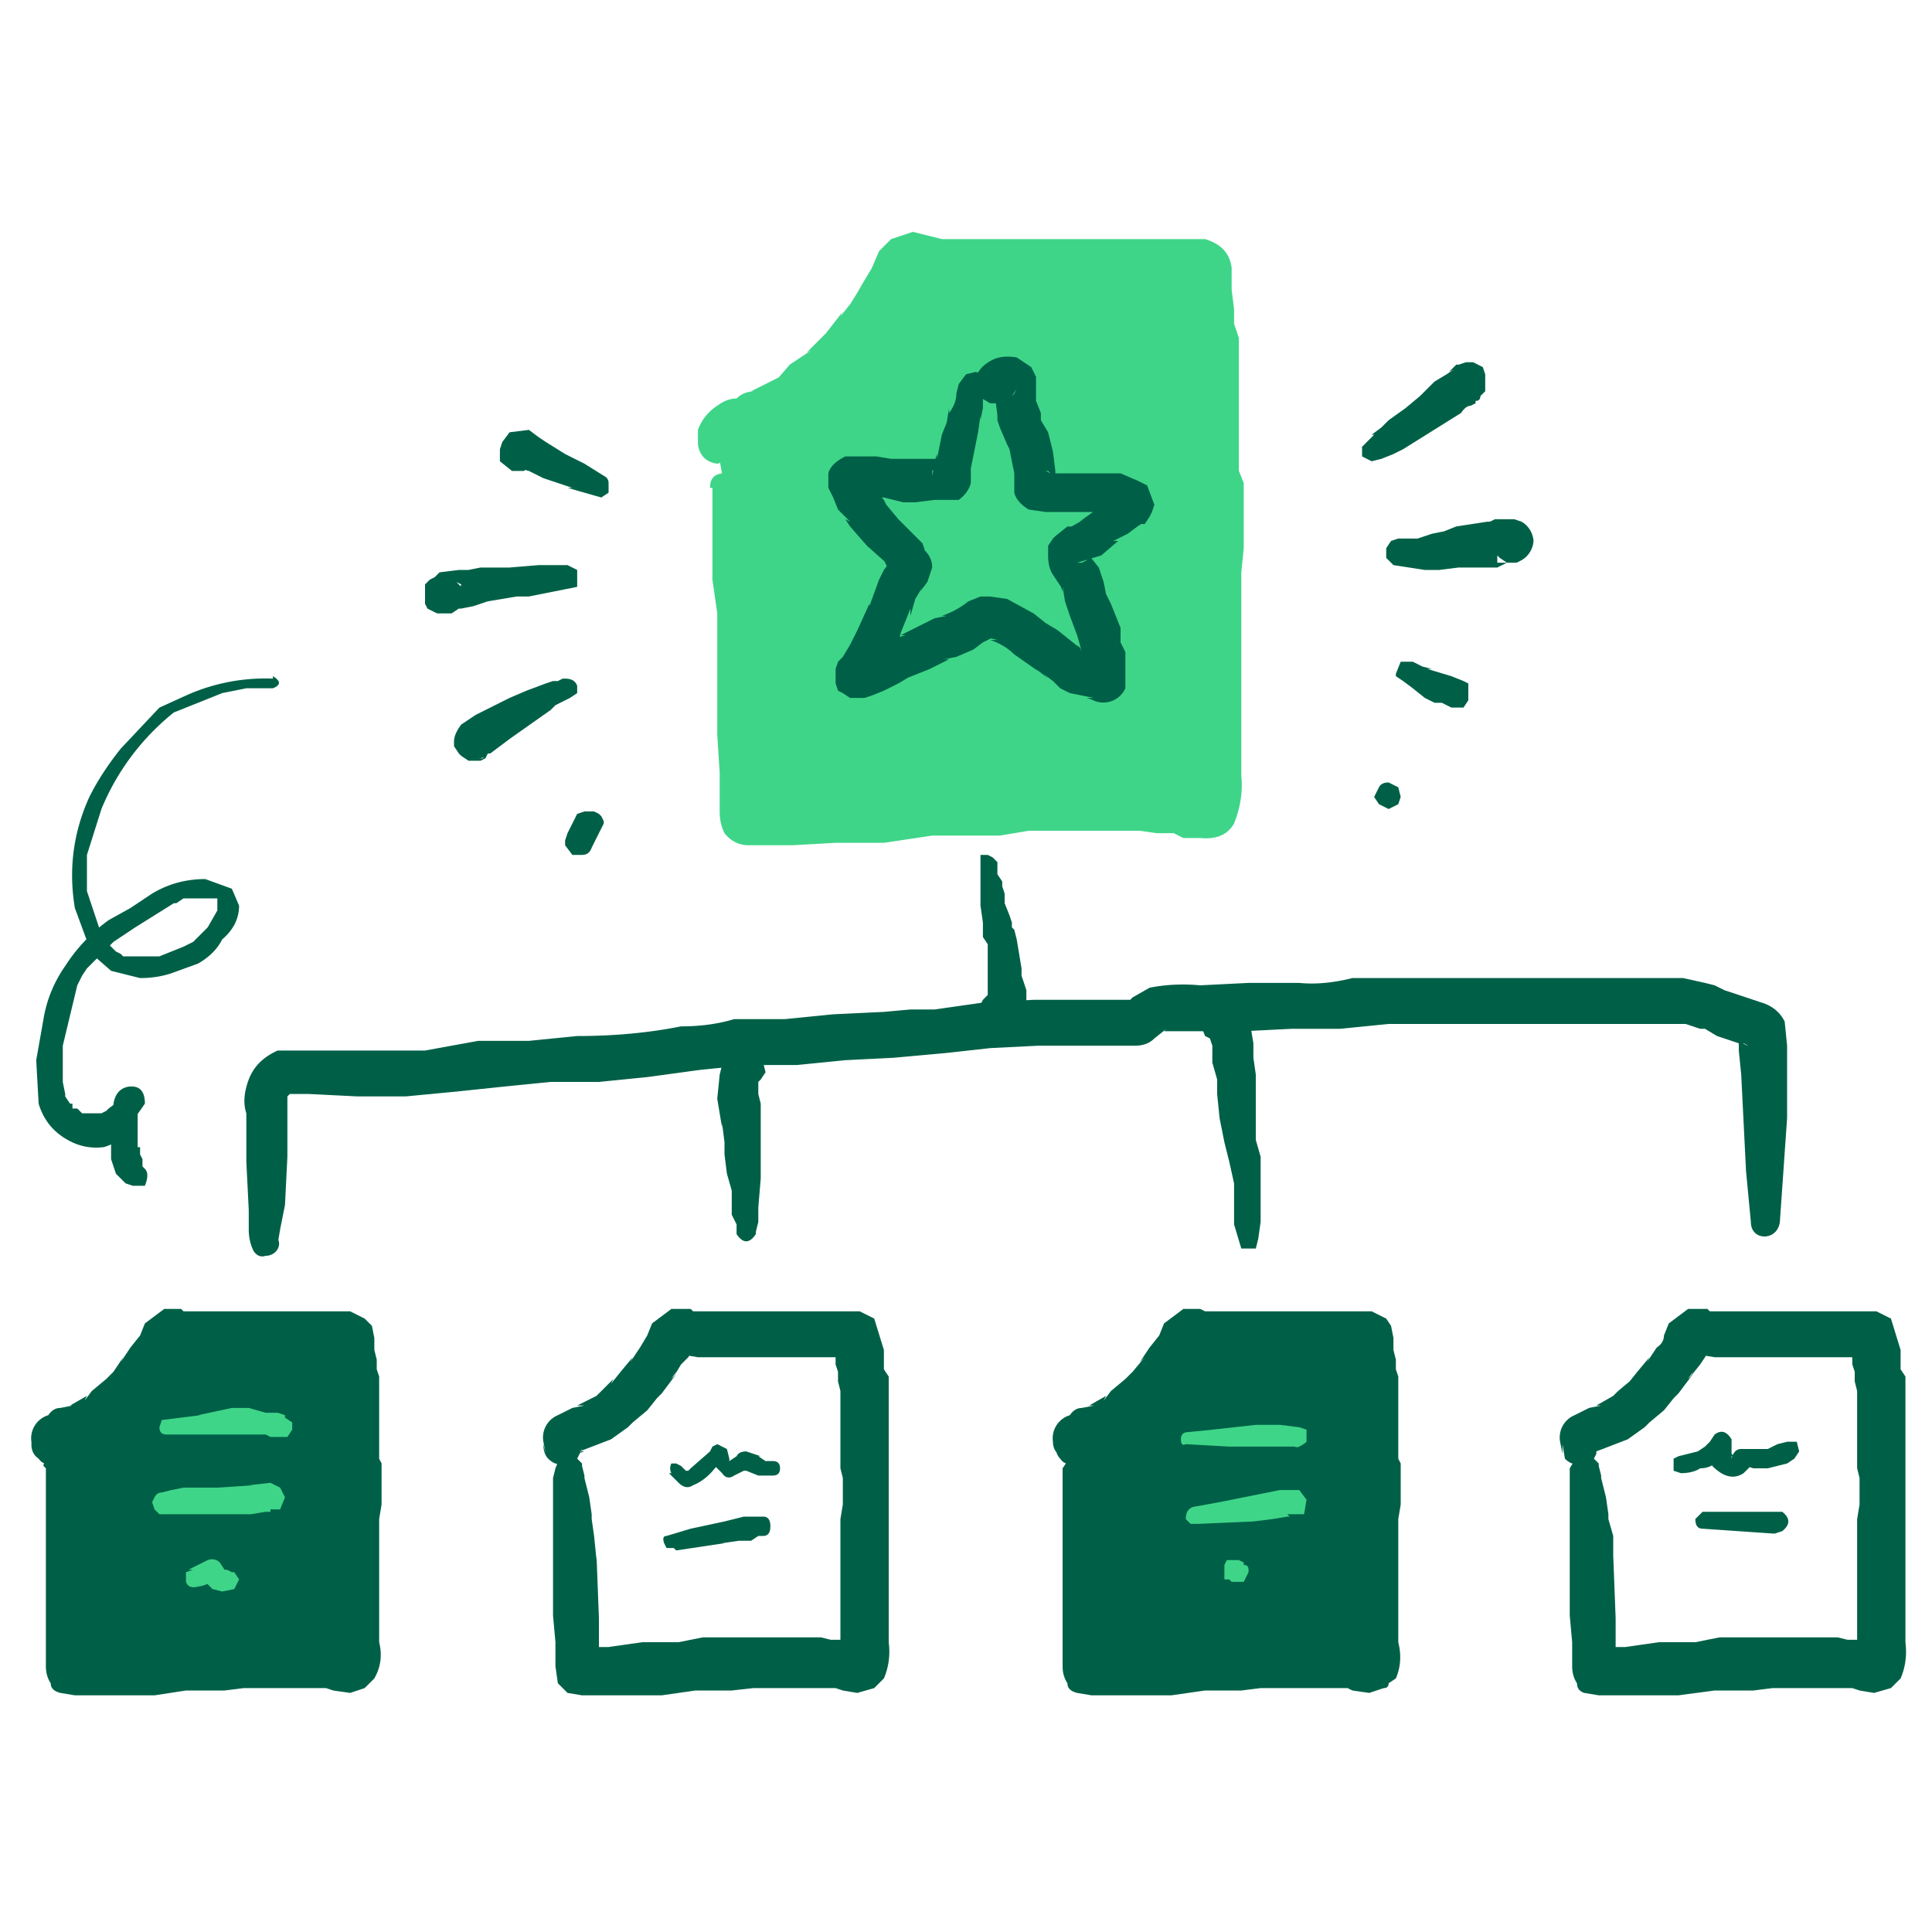
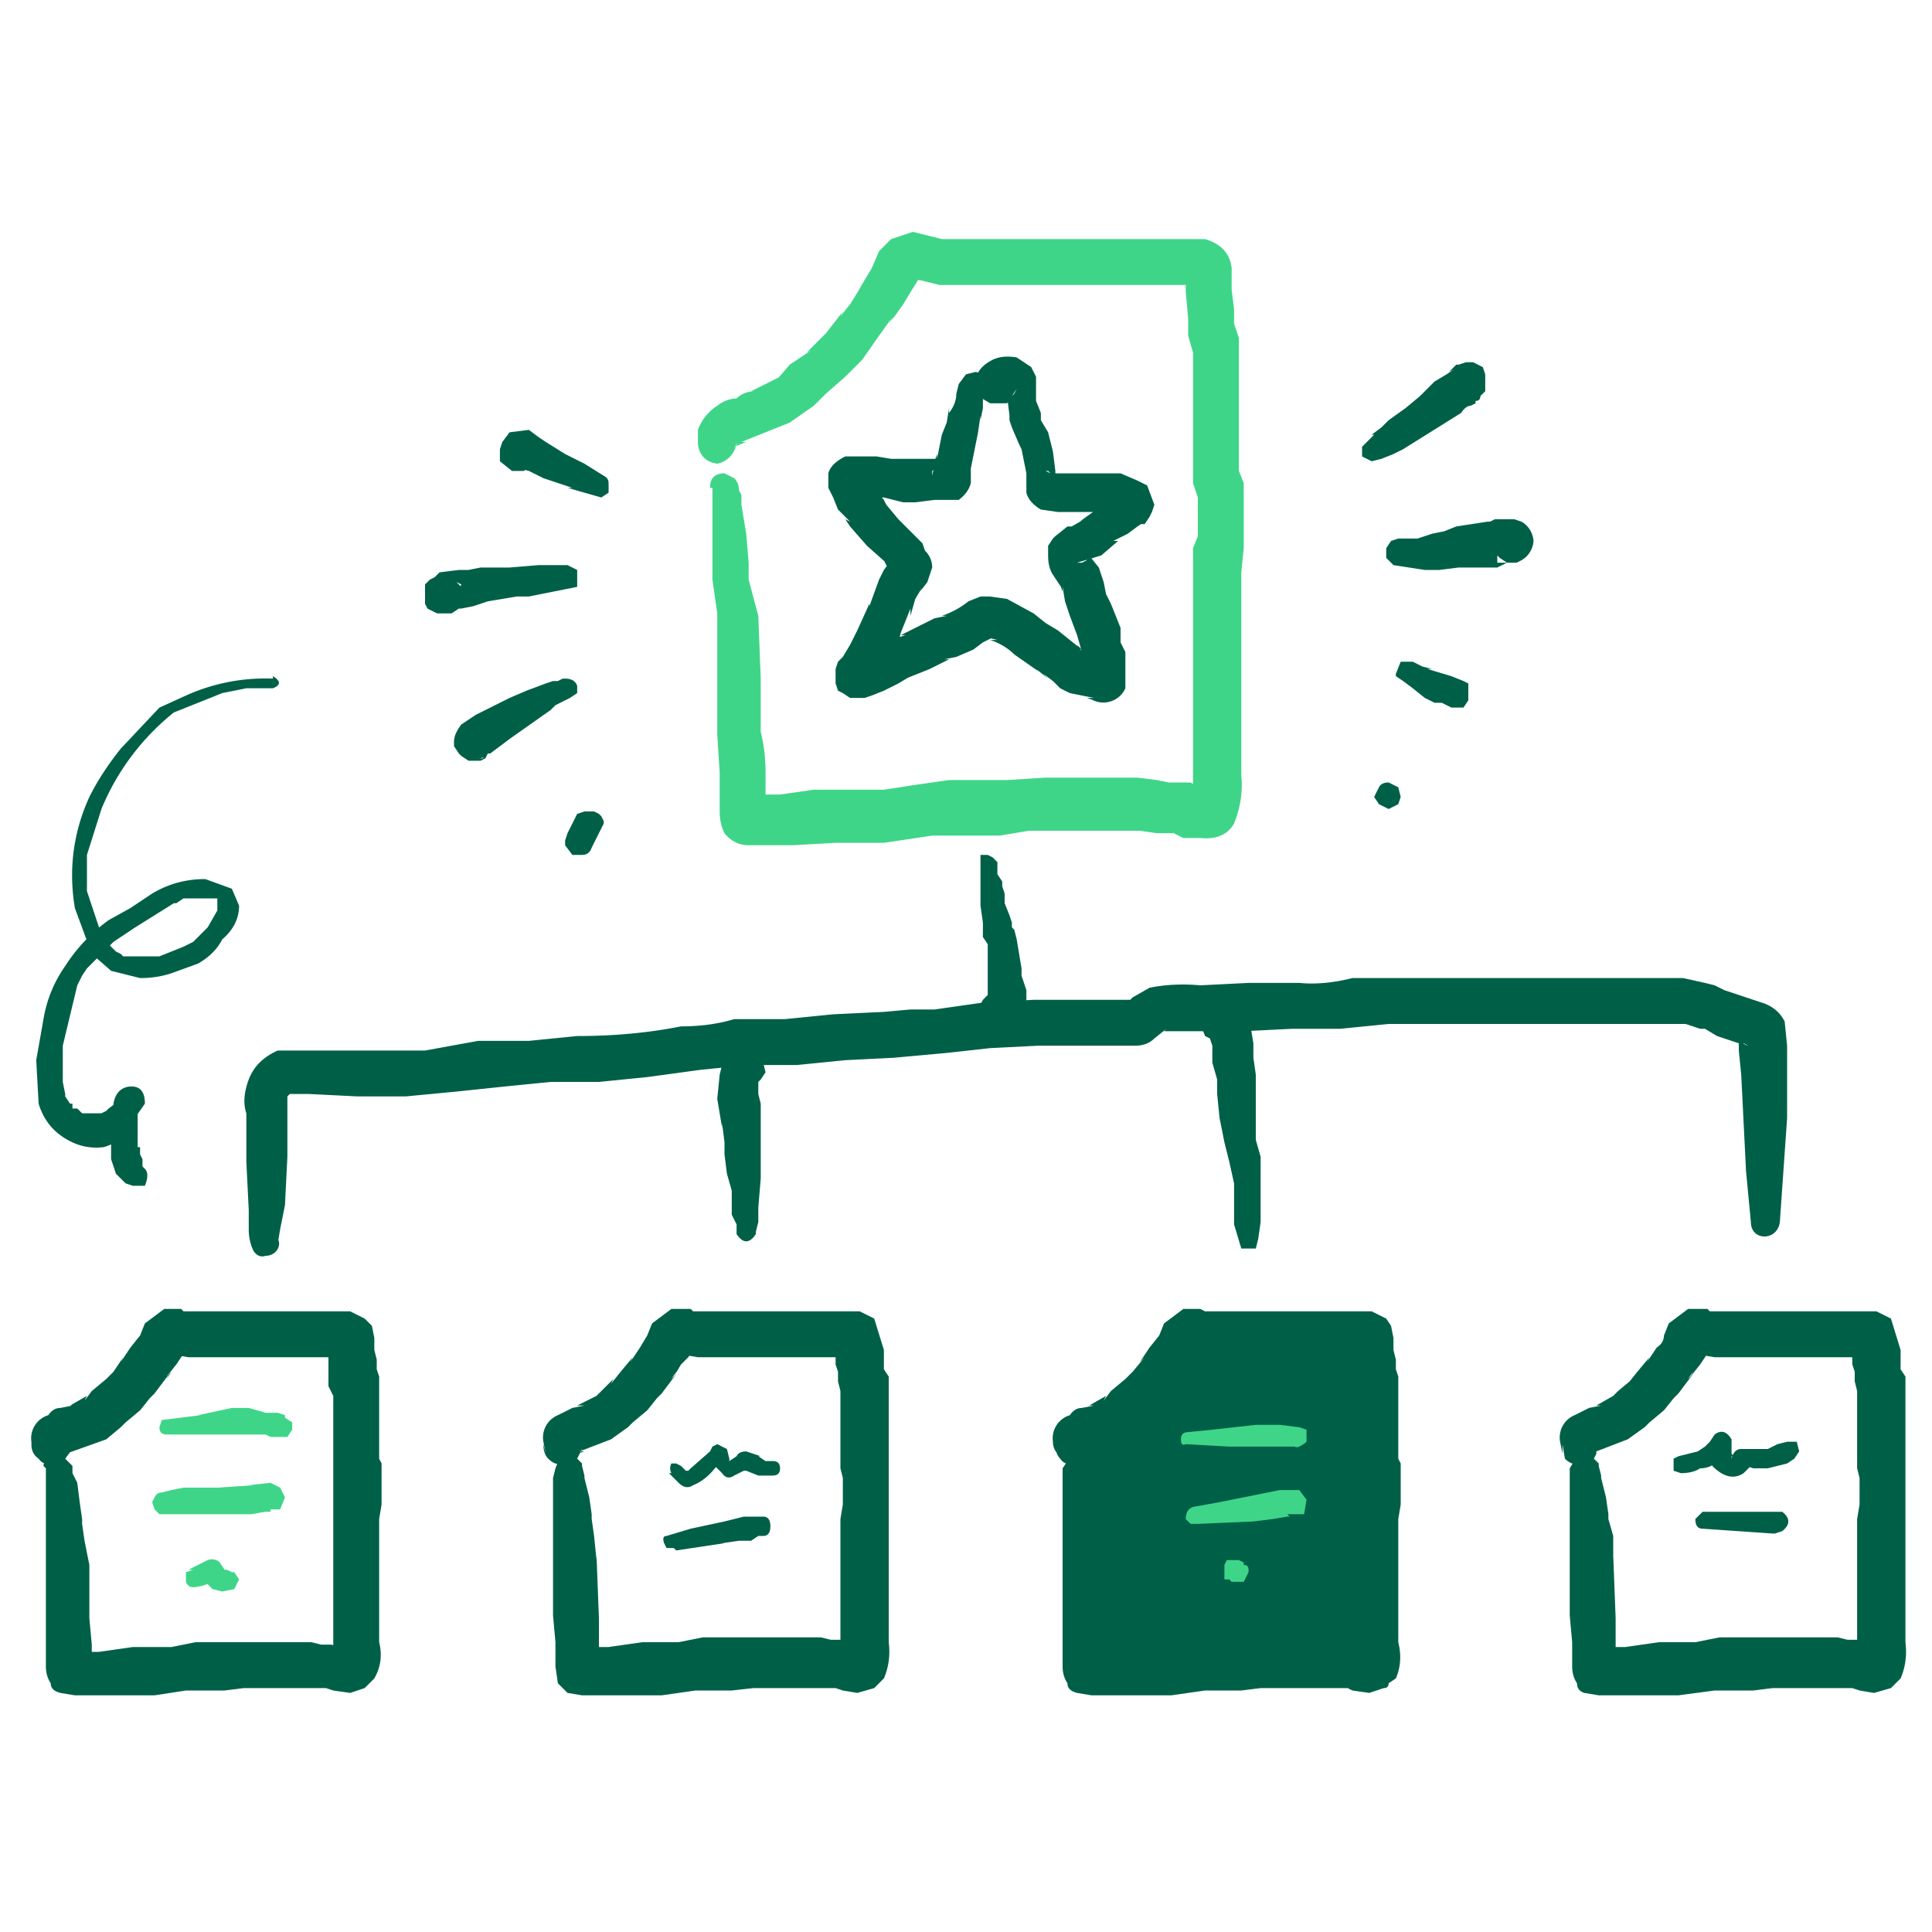
<svg xmlns="http://www.w3.org/2000/svg" width="80" height="80" fill="none">
-   <path fill="#3fd589" d="M30 20.2q0 1 .3 2l.2 2.7c.3 1.5 0 3.2 0 4.8l.3 2v2q-.1.4.4.3h.9l2.2-.2h2l2.8-.3h2.1l2-.2h4.2l.8.2h.7c.3 0 1 .3 1.2.1.5-.3.2-1.6.2-2v-8.1l.2-1v-2.2l-.2-.8v-4.9l-.1-.9V13l-.2-1v-.8c-.2-.4-1.1-.2-1.5-.2h-9l-1.2-.2q-.5-.1-.8 0l-.6.8-.6 1-.9 1.3-1 1.1-1 .8-.7.8-2 .9q-1 .1-1 1" />
  <path fill="#3fd589" d="M29.5 20.2V24l.2 1.4v-.2 5.2l.1 1.6v1.6q0 .5.2.9.4.5 1 .5h1.8l1.8-.1h2l2-.3h-.2 3l1.2-.2h-.3 5.2-.3l.7.1h.9-.2l.4.2h.7q1 .1 1.4-.6.4-1 .3-2v-8.6.2l.1-1V20l-.2-.5v.3V14l-.2-.6v-.6L51 12v.3-1.2q-.1-.9-1.1-1.2H38.8h.2l-1.2-.3-.9.3-.5.5-.3.7-.6 1 .2-.3-.5.8-.4.5.1-.2-.7.9-.8.8.2-.1-.9.6-.6.7.2-.2-1.2.6h.2q-.5 0-.8.3-.4 0-.8.3a2 2 0 0 0-.8 1v.8-.3.1q.1.7.8.8a1 1 0 0 0 .8-.9v.5-.4.1l.1-.1-.1.1h-.1l.5-.2h-.2l2-.8 1-.7.6-.6-.1.1.8-.7.7-.7.7-1 .5-.7-.1.2.2-.3-.1.2.5-.7.3-.5.5-.8-.2.2.1-.1-.2.2.1-.1h-.2.1v.1h-.3.5l.8.2h10.6-.3.3-.2l-.1-.1-.1-.1v-.2.1-.2.8l.1 1.1V13v.9l.2.7v-.2V20l.2.6v-.3 2.2-.3l-.2.5V33v-.3.3-.2.1l.1-.2v.1l.1-.2h.2-.1.2-.2.3q-.4 0-.7-.2h-1.1.2l-.5-.1-.8-.1h-3.8l-1.6.1h.3-2.7l-1.4.2-1.3.2h-3.1.2l-1.4.2H31h.2l.1.1.2.2.2.1v.2-.4.3V32q0-.9-.2-1.7v.2-2.4l-.1-2.6L31 24v.2-1.1.2l-.1-1.2-.2-1.2v.1-.5l-.1-.2q0-.1 0 0 0-.3-.2-.5l-.4-.2q-.6 0-.6.6" />
-   <path fill="#006047" d="M2.5 61v1.2l.2 1.6q.2 1.5 0 3L3 68v1q0 .4.2.3h.6l1.3-.1h1.3L8 69h1.3l1.2-.1h3.4l.8.2c.3-.2.1-1 .1-1.3V63l.1-.6v-4.8l-.2-.5v-1.5q-.5-.2-1-.1H8.2l-.8-.1H7l-.3.5-.4.6-.5.7-.6.7-.6.5-.5.5-1.2.5q-.5.2-.5.6" />
  <path fill="#006047" d="M1.9 60.8v.6-.2V64v-.2V69q0 .4.2.7 0 .3.4.4l.6.1h3.3l1.3-.2h-.2 1.8l.8-.1H10h3-.3 1.1-.3l.3.1.7.1.6-.2.2-.2.2-.2q.4-.7.2-1.5v-5.2.3-.2l.1-.6v-1.7l-.1-.2v.3V57l-.1-.3v.2-.6l-.1-.4v.2-.7l-.1-.5-.3-.3-.6-.3H7.7 8h-.4l-.1-.1h-.7l-.8.6-.2.5-.4.5-.4.6.1-.2-.4.6-.5.5.2-.2-.6.5-.3.4.1-.2-.7.4H3l-.5.1q-.3 0-.5.3a1 1 0 0 0-.7 1.1q0 .3.2.5l-.2-.4q0 .4.3.6.2.3.6.2t.5-.2l.3-.6-.3.6.3-.4-.1.1V60v.2-.1l-.2.1.3-.1 1.4-.5.6-.5.4-.4-.2.2.6-.5.4-.5.2-.2.3-.4.3-.4-.1.2.2-.3-.2.2.4-.5.2-.3.3-.5-.2.2h.1l-.2.1h-.2.1H7h.2-.3l.3.1.6.1h6.4-.3.2-.2l-.2-.2-.1-.2v-.2V57v-.3.7l.2.4v-.2 3.8-.2 1.3-.3 6.6-.3.1l.1-.2.2-.1h.2-.1l.3-.1h-.2.3-.4l-.5-.1h-.3.3-.4l-.4-.1H9.5h.2-1.6l-1 .2h-.8.3-1.1l-1.4.2h.3H3h.2l.2.1.2.2.1.2.1.2v-.3.3-1L3.7 67v.2-2.6.2l-.2-1-.1-.7v.3-.7.2l-.1-.7-.1-.8L3 61v.1-.4l-.1-.1-.2-.2-.3-.1h-.3q-.3.2-.3.4m21.2.1-.1.4V64v-.2 3.1L23 68v1l.1.7.4.4.6.1h3.3l1.4-.2h-.3 1.8l.9-.1h-.3H34h-.2 1.1-.3l.3.1.6.1.7-.2.2-.2.2-.2q.3-.7.2-1.5v-5.2.3-2.7.3V57l-.2-.3v.2-1l-.4-1.3-.6-.3h-6.9l-.1-.1h-.8l-.8.6-.2.5-.3.5-.4.6.1-.2-.5.6-.4.5.1-.2-.5.5-.4.4.2-.2-.8.4h.3l-.5.1-.6.3a1 1 0 0 0-.6 1.1l.1.5-.1-.4q0 .4.2.6.3.3.6.2t.6-.2l.2-.6-.2.6.2-.4v.1-.1.1l-.2.1.3-.1H24l1.3-.5.7-.5.4-.4-.2.2.6-.5.4-.5.2-.2.3-.4.3-.4-.2.2.2-.3-.1.2.3-.5.3-.3.3-.5-.2.2-.1.1h-.4.1-.2l.3.1.6.1h6.3-.2.2-.3l-.1-.2-.1-.1v-.2l-.1-.2v1l.1.3v-.3.7l.1.4v-.2 3.4l.1.4V61v1.3-.3.3l-.1.6v5.7-.2.2-.3.1l.2-.2.2-.1h.1l.2-.1h-.1.2-.4l-.4-.1h-.3.2-.3l-.4-.1h-3.5.2-1.6l-1 .2h-.7.2-1l-1.4.2h.2-1.3.2l.2.1.2.2.1.2v.2-.3.3-2.1.2l-.1-2.6v.2l-.1-1-.1-.7v.3-.7.2l-.1-.7-.2-.8v.2-.4.1l-.1-.4v-.1l-.2-.2-.4-.1h-.3zm21.6.2v1.2l.2 1.6q.2 1.5 0 3L45 68v1q0 .4.2.3h.6l1.4-.1h1.2L50 69h1.2l1.2-.1h3.4l.8.2c.3-.2.1-1 .1-1.3V63l.1-.6v-4.8l-.2-.5v-1.5q-.5-.2-1-.1h-5.4l-.7-.1H49l-.3.5-.4.6-.5.7-.6.7-.6.5-.5.5-1.2.5q-.5.2-.5.6" />
  <path fill="#006047" d="M44 60.8v.6-.2V64v-.2V69q0 .4.2.7 0 .3.4.4l.6.1h3.3l1.4-.2h-.3 1.8l.8-.1H52h3-.3H56h-.2l.2.1.7.1.6-.2q.2 0 .2-.2l.3-.2q.3-.7.1-1.5v-5.2.3-.2l.1-.6v-1.7l-.1-.2v.3V57l-.1-.3v.2-.6l-.1-.4v.2-.7l-.1-.5-.2-.3-.6-.3h-6.9.3-.3l-.2-.1H49l-.8.6-.2.5-.4.5-.4.6.2-.2-.5.6-.5.5.2-.2-.6.5-.3.4.1-.2-.7.4h.2l-.5.1q-.3 0-.5.3a1 1 0 0 0-.7 1.1q0 .3.2.5l-.1-.4q0 .4.2.6.2.3.6.2t.5-.2l.3-.6-.3.6.3-.4v.1-.1l-.2.2.1-.1-.2.1.4-.1H45l1.4-.5.6-.5.4-.4-.2.2.6-.5.4-.5.2-.2.3-.4.3-.4-.1.2.2-.3-.2.2.4-.5.2-.3.3-.5-.1.2-.2.1H49l.3.1.6.1h6.4-.3.2-.2l-.2-.2h.1l-.2-.1v-.4V57v-.3.7l.2.4v-.2 3.8-.2 1.3-.3 6.6-.2.2-.3.1l.1-.2.2-.1h.2l.2-.1h-.2.3-.4l-.5-.1h-.3.3-.3l-.4-.1h-3.5.2-1.6l-1 .2h-.8.3-1.1l-1.4.2h.3H45h.2l.2.1.2.2.2.2v.2-.3.3-1l-.1-1.1v.2-2.6.2l-.1-1-.2-.7v.3-.7.2-.7l-.2-.8v.2-.3l-.1-.1v.1-.4l-.1-.1-.2-.2-.3-.1h-.3zm21 0v.6-.2V64v-.2 3.1l.1 1.1v1q0 .4.2.7 0 .3.3.4l.6.1h3.3L71 70h-.3 1.9l.8-.1H73h3.1-.2H77h-.3l.3.1.6.1.7-.2.2-.2.2-.2q.3-.7.2-1.5v-5.2.3-2.7.3V57l-.2-.3v.2-1l-.4-1.3-.6-.3h-6.9.3-.3l-.1-.1h-.8l-.8.6-.2.5q0 .3-.3.5l-.4.6.1-.2-.5.6-.4.5.2-.2-.6.5-.4.4.2-.2-.7.4h.2l-.5.1-.6.3a1 1 0 0 0-.6 1.1l.1.5v-.4l.1.6q.3.3.6.2.4 0 .6-.2l.2-.6-.2.6.2-.4v.1-.1l-.1.2v-.1h.2-.2l1.3-.5.7-.5.4-.4-.2.2.6-.5.4-.5.2-.2.3-.4.3-.4-.2.2.2-.3-.1.2.4-.5.2-.3.3-.5-.2.2-.1.1h-.4.1-.2l.3.1.6.1h6.4-.3.2-.3.1l-.2-.2-.1-.1v-.4l-.1.5v.5l.1.3v-.3.7l.1.4v-.2 3.4l.1.4V61v1.3-.3.3l-.1.6v5.7-.3.1l.2-.2h.1l.3-.2h-.1.2-.1.3-.5l-.4-.1h-.3.2-.3l-.4-.1h-3.5.2-1.6l-1 .2h-.7.2-1l-1.4.2h.2-1.3.2l.2.1.2.2.1.2v.2-.3.3-2.1.2l-.1-2.6v.2-1l-.2-.7v.3-.7.2l-.1-.7-.2-.8v.2-.4.1l-.1-.4v-.1l-.2-.2-.4-.1h-.3zm-53.7-9.7.2.4.1-.6.2-1 .1-2v-2.5q0 .1 0 0l.1-.1c0-.2 0 .2 0 0h-.1q.1 0 0 0h.9l2 .1h2l2.1-.2 1.9-.2 2-.2h2l2-.2 2.2-.3 2-.2h2l2-.2 2-.1 2.2-.2 1.8-.2 2-.1h4q.5 0 .8-.3l.5-.4q-.2.1 0 0l-.1.1h3.3l2-.1h2l2-.2h12.3l.6.2h.2l.5.3.9.3h.2l.2.1q-.4-.1-.4-.5v.7l.1 1 .1 2 .1 2 .2 2.1c0 .8 1.1.8 1.2 0l.3-4.3v-3q0-.2 0 0l-.1-1q-.3-.6-1-.8l-.6-.2-.9-.3-.4-.2-.4-.1-.9-.2H56q-1.2.3-2.2.2h-2.1l-2 .1q-1.1-.1-2.1.1l-.7.4s-.3.2 0 0l-.1.1q.2 0 0 0h-.3.1-3.8l-2 .1-2.1.3h-1l-1.1.1-2.1.1-2 .2h-2.1q-1 .3-2.2.3-2 .4-4.3.4l-2 .2h-2.1l-2.2.4h-6.1q-.9.4-1.2 1.2t-.1 1.4v2l.1 2v.8q0 .5.2.9.2.3.5.2c.5 0 .8-.6.3-.9" />
-   <path fill="#006047" d="M31.3 51.1V51l.1-.4V50l.1-1.2v-3.1l-.1-.4v.2-.6.2-.3.2-.2l.1-.1.2-.3-.2-.8-.8-.2-.3.1-.2.2-.3.4-.1.4-.1 1 .2 1.2v-.2l.1.8V47v.8l.1.8.2.7v1l.2.4v.4q.2.3.4.3t.4-.3m20.8.2.1-.7v.1-2.8l-.2-.7v.2-1.5.2-1.6l-.1-.7v.2-.4.3-.7l-.1-.6v-.3.1l-.1-.2q0-.2-.2-.3l-.1-.1-.3-.2h-.5l-.3.1-.4.2-.2.5.2.5.2.1h.1l.3.2h-.1.3l-.7-.8.1.6.1.3v-.2.9l.2.7v-.2.8l.1 1 .2 1 .2.8.2.9v-.2 1.9l.3 1h.6zM40.6 35.7v1.8l.1.7V38v.4-.2.6l.2.3V39v.2-.2 2.4-.2.5-.3.1l.1-.2v.3-.2l.1-.2h.1l.2-.1H41h.2-.1l-.2.1-.2.2-.1.2v.6l.2.2.3.2h.9l.2-.2.2-.2V42l.1-.4V41l-.2-.6v.3-.6l-.2-1.2-.1-.4-.1-.1v.2-.4l-.1-.3-.2-.5V37l-.1-.3v-.2l-.2-.3v-.6.1l-.2-.2-.2-.1h-.3zM40 15.5l-.3.4-.1.4q0 .4-.3.8v-.2l-.1.6-.2.5-.1.5-.1.5v-.2l-.2.6.1-.2-.1.5v-.2l.6-.5h-.1.2H37h.2-.3l-.6-.1h-.9.2-.6q-.6.3-.7.7v.6l.2.4.2.5.5.5-.2-.1.2.3.7.8.9.8-.2-.2.3.6v-.6l-.3.4-.2.4-.4 1.1V25l-.5 1.1-.3.6-.3.5-.2.2-.1.3v.6l.1.3.2.1.3.2h.6l.3-.1.5-.2.6-.3.5-.3-.2.1 1-.4.8-.4h-.2l.5-.1.7-.3.4-.3.4-.2H41h.2-.2.1-.2l.4.1H41q.6.2 1 .6l1 .7-.1-.1.5.4-.2-.2.4.3.3.3.4.2 1 .2H45l.3.1-.2-.1a1 1 0 0 0 1.5-.4V27l-.2-.4V26l-.4-1-.2-.4-.1-.5-.2-.6-.4-.5.1.1-.2-.3.1.2v-.2.2-.2.2l-.1.1v.1l-.2.1h-.2l1-.3.7-.6h-.2l.6-.3.4-.3.3-.2-.2.1h.1-.2.3l.2-.3.1-.2.1-.3-.3-.8-.4-.2-.7-.3h-3.1.2l-.2-.1h.2-.1l.2.2v.1l.1.2v-.2.3-.6l-.1-.8-.2-.8-.3-.5v.2-.5l-.2-.5v.2-.7.2-.7l-.2-.4-.6-.4q-.6-.1-1 .1-.6.3-.7.8l.1.7.5.3h.7l.4-.6-.1.2-.1.1h-.4.1-.2l-.1-.2h-.1V16v.2-.2.6-.2l.1.8v.2l.1.3.3.7.2.4-.1-.2.2 1v-.2 1q.1.4.6.7l.7.1H46h-.2l.6.2-.2-.1.2.1-.1-.1-.1-.2V21l.5-.8-.3.1-.3.2-.3.3.2-.2-.6.5-.7.5.2-.1-.7.4.2-.1h-.2l-.5.4-.1.1-.2.3v.4q0 .5.2.8l.4.6-.1-.2.1.3v-.2l.1.6.2.6.3.8.2.7.2.8v-.2.4-.2.2l1.4-.4-1-.5-.7-.2h.3q-.3 0-.4-.2l.2.2-1-.8-.5-.3-.5-.4-1.1-.6-.7-.1h-.4l-.5.2q-.5.4-1.1.6h.2l-.5.1-.6.3-.8.4h.2l-1 .3-.5.4.2-.1-.5.1-.4.2h.3-.1.2l.5.8v-.1.3l.2-.4.3-.6q.5-.5.6-1l.4-1v.3l.2-.7.3-.5-.1.2.3-.4.2-.6q0-.4-.3-.7l-.1-.3-1-1-.5-.6.1.2-.2-.4-.4-.5-.3-.4.1.2v-.2.3l-.6.5h-.2 1-.2.3-.2.5l.8.2h.5l.8-.1h-.2 1.2q.4-.3.5-.7v-.8.4-.4.2-.3.3l.1-.5.1-.5.1-.5.1-.7v.2l.1-.5v-.5.1l.1-.3v.1l.1-.4-.1-.4-.4-.1zM57.2 19l.5-.2.4-.2.8-.5 1.6-1q.2-.3.4-.3l.2-.1v-.1q.2 0 .2-.2l.2-.2v-.7l-.1-.3-.4-.2h-.3l-.3.1h-.1l-.3.3.2-.1-.3.2-.5.3-.6.6-.6.5-.7.5-.3.3-.4.3h.1l-.5.5v.4l.4.2zm.5 4.4 1.3.2h.6l.8-.1h-.2H62l.4-.2h-.2.2-.4V23l-.1-.1.2.2.3.2h.4l.2-.1a1 1 0 0 0 .5-.8 1 1 0 0 0-.5-.8l-.3-.1h-.8l-.2.1h-.4.3l-1.3.2-.5.2-.5.1-.6.2h.1-.9l-.3.1-.2.3v.4zm.4 4.8.4.3.5.4.4.2h.3l.4.2h.5l.2-.3v-.7l-.2-.1-.5-.2-1-.3h.2l-.4-.1-.4-.2H58l-.2.5v.1zm-.6 5.3.4-.2.1-.3-.1-.4-.4-.2q-.3 0-.4.2l-.2.4.2.3zM25 19.7l-.8-.5-.8-.4-.8-.5-.3-.2-.4-.3-.8.1-.3.4-.1.3v.5l.5.4h.5l.2-.2-.2.1h.1-.2.1-.2l.4.1.6.3 1.2.4h-.2l1.4.4.3-.2V20q0-.2-.2-.3m-1.5 3.7h-1.2l-1.2.1h-1.2l-.5.1H19l-.8.1-.2.2-.2.1-.2.2v.8l.1.2.4.2h.6l.3-.2q.3-.3.2-.7l-.1-.2-.2-.2.2.1-.4 1.1q.3 0 .3-.3l-.2.2h.1-.2.6-.2l.5-.1.6-.2 1.2-.2h.6-.1l2-.4v-.7zm-.1 4.7h-.1l-.2.1h.1-.5.2l-.3.1-.8.3-.7.3-1.4.7-.6.4q-.3.4-.3.7v.2l.2.3.1.1.3.2h.5l.2-.1.1-.2.2-.2v-.2l-.4.6h-.2q.3 0 .4-.2h.1l.2-.2-.2.2.4-.3.4-.3 1.7-1.2.2-.2.4-.2h-.1.1l.2-.1.3-.2v-.3q-.1-.3-.5-.3m.5 5.6-.4.8-.1.3v.2l.3.4h.4q.3 0 .4-.3l.5-1V34l-.1-.2-.1-.1-.2-.1h-.4zM27.7 61l.4.4q.3.3.6.1.5-.2.9-.7l.2-.2.1-.2-.4-.2v.4l.4.4q.2.3.5.1l.4-.2h.1-.1.1l.5.2h.6q.3 0 .3-.3t-.3-.3h-.3l-.3-.2h.1l-.6-.2q-.3 0-.4.2l-.3.2v-.1l-.1-.4-.4-.2-.2.1-.1.2-.8.7-.1.1h-.1l-.2-.2-.2-.1h-.2q-.1.2 0 .4m.2 3.2 2-.3h-.1l.7-.1h.5l.3-.2h-.1.3q.3 0 .3-.4t-.3-.4h-.8l-.8.2-1.4.3-1 .3q-.2 0-.1.3l.1.2h.3M69.6 61q.5 0 .8-.2.5 0 .8-.4l.4-.4-.7-.2v.9q.7.7 1.3.3l.3-.3v-.1h-.3l.1.1.3.1h.6l.4-.1.4-.1.3-.2.2-.3-.1-.4H74l-.4.1-.4.2h-.5.2-.2.1-.7q-.3 0-.4.4v-.1h.1-.1.1l-.1-.1v.1-.1.1-.7q-.3-.5-.7-.2l-.2.3-.3.3.1-.1-.3.2-.8.2-.2.1v.5zm.9 2.3 2.9.2h.1l.3-.1q.5-.4 0-.8h-3.3l-.3.3q0 .4.3.4" />
+   <path fill="#006047" d="M31.3 51.1V51l.1-.4V50l.1-1.2v-3.1l-.1-.4v.2-.6.2-.3.2-.2l.1-.1.2-.3-.2-.8-.8-.2-.3.1-.2.2-.3.4-.1.4-.1 1 .2 1.2v-.2l.1.8V47v.8l.1.8.2.7v1l.2.4v.4q.2.3.4.3t.4-.3m20.8.2.1-.7v.1-2.8l-.2-.7v.2-1.5.2-1.6l-.1-.7v.2-.4.3-.7l-.1-.6v-.3.1l-.1-.2q0-.2-.2-.3l-.1-.1-.3-.2h-.5l-.3.1-.4.2-.2.5.2.5.2.1h.1l.3.2h-.1.3l-.7-.8.1.6.1.3v-.2.9l.2.7v-.2.8l.1 1 .2 1 .2.8.2.9v-.2 1.9l.3 1h.6zM40.6 35.7v1.8l.1.7V38v.4-.2.6l.2.3V39v.2-.2 2.4-.2.5-.3.1l.1-.2v.3-.2l.1-.2h.1l.2-.1H41h.2-.1l-.2.1-.2.2-.1.2v.6l.2.2.3.2h.9l.2-.2.2-.2V42l.1-.4V41l-.2-.6v.3-.6l-.2-1.2-.1-.4-.1-.1v.2-.4l-.1-.3-.2-.5V37l-.1-.3v-.2l-.2-.3v-.6.1l-.2-.2-.2-.1h-.3zM40 15.5l-.3.4-.1.4q0 .4-.3.8v-.2l-.1.6-.2.5-.1.5-.1.5v-.2l-.2.6.1-.2-.1.5v-.2l.6-.5h-.1.2H37h.2-.3l-.6-.1h-.9.2-.6q-.6.3-.7.7v.6l.2.4.2.5.5.5-.2-.1.2.3.7.8.9.8-.2-.2.3.6v-.6l-.3.4-.2.4-.4 1.1V25l-.5 1.1-.3.6-.3.5-.2.2-.1.3v.6l.1.3.2.1.3.2h.6l.3-.1.5-.2.6-.3.5-.3-.2.1 1-.4.8-.4h-.2l.5-.1.7-.3.4-.3.4-.2H41h.2-.2.1-.2l.4.1H41q.6.2 1 .6l1 .7-.1-.1.5.4-.2-.2.4.3.3.3.4.2 1 .2H45l.3.1-.2-.1a1 1 0 0 0 1.5-.4V27l-.2-.4V26l-.4-1-.2-.4-.1-.5-.2-.6-.4-.5.1.1-.2-.3.1.2v-.2.2-.2.2l-.1.1v.1l-.2.1h-.2l1-.3.7-.6h-.2l.6-.3.4-.3.3-.2-.2.1h.1-.2.3l.2-.3.1-.2.1-.3-.3-.8-.4-.2-.7-.3h-3.1.2l-.2-.1h.2-.1l.2.2v.1l.1.2v-.2.3-.6l-.1-.8-.2-.8-.3-.5v.2-.5l-.2-.5v.2-.7.2-.7l-.2-.4-.6-.4q-.6-.1-1 .1-.6.3-.7.8l.1.7.5.3h.7l.4-.6-.1.2-.1.1l-.1-.2h-.1V16v.2-.2.6-.2l.1.8v.2l.1.3.3.7.2.4-.1-.2.2 1v-.2 1q.1.4.6.7l.7.1H46h-.2l.6.2-.2-.1.2.1-.1-.1-.1-.2V21l.5-.8-.3.1-.3.2-.3.3.2-.2-.6.5-.7.5.2-.1-.7.4.2-.1h-.2l-.5.4-.1.1-.2.3v.4q0 .5.2.8l.4.6-.1-.2.1.3v-.2l.1.6.2.6.3.8.2.7.2.8v-.2.4-.2.2l1.4-.4-1-.5-.7-.2h.3q-.3 0-.4-.2l.2.2-1-.8-.5-.3-.5-.4-1.1-.6-.7-.1h-.4l-.5.2q-.5.4-1.1.6h.2l-.5.1-.6.3-.8.4h.2l-1 .3-.5.4.2-.1-.5.1-.4.2h.3-.1.2l.5.8v-.1.3l.2-.4.3-.6q.5-.5.6-1l.4-1v.3l.2-.7.3-.5-.1.2.3-.4.2-.6q0-.4-.3-.7l-.1-.3-1-1-.5-.6.1.2-.2-.4-.4-.5-.3-.4.1.2v-.2.3l-.6.5h-.2 1-.2.3-.2.5l.8.2h.5l.8-.1h-.2 1.2q.4-.3.5-.7v-.8.4-.4.2-.3.3l.1-.5.1-.5.1-.5.1-.7v.2l.1-.5v-.5.1l.1-.3v.1l.1-.4-.1-.4-.4-.1zM57.2 19l.5-.2.4-.2.8-.5 1.6-1q.2-.3.4-.3l.2-.1v-.1q.2 0 .2-.2l.2-.2v-.7l-.1-.3-.4-.2h-.3l-.3.1h-.1l-.3.3.2-.1-.3.2-.5.3-.6.6-.6.5-.7.5-.3.3-.4.3h.1l-.5.5v.4l.4.2zm.5 4.4 1.3.2h.6l.8-.1h-.2H62l.4-.2h-.2.2-.4V23l-.1-.1.2.2.3.2h.4l.2-.1a1 1 0 0 0 .5-.8 1 1 0 0 0-.5-.8l-.3-.1h-.8l-.2.1h-.4.3l-1.3.2-.5.2-.5.1-.6.2h.1-.9l-.3.1-.2.3v.4zm.4 4.8.4.3.5.4.4.2h.3l.4.2h.5l.2-.3v-.7l-.2-.1-.5-.2-1-.3h.2l-.4-.1-.4-.2H58l-.2.5v.1zm-.6 5.3.4-.2.1-.3-.1-.4-.4-.2q-.3 0-.4.2l-.2.4.2.3zM25 19.7l-.8-.5-.8-.4-.8-.5-.3-.2-.4-.3-.8.1-.3.4-.1.3v.5l.5.4h.5l.2-.2-.2.1h.1-.2.1-.2l.4.1.6.3 1.2.4h-.2l1.4.4.3-.2V20q0-.2-.2-.3m-1.5 3.7h-1.2l-1.2.1h-1.2l-.5.1H19l-.8.1-.2.2-.2.1-.2.2v.8l.1.2.4.2h.6l.3-.2q.3-.3.2-.7l-.1-.2-.2-.2.2.1-.4 1.1q.3 0 .3-.3l-.2.2h.1-.2.6-.2l.5-.1.6-.2 1.2-.2h.6-.1l2-.4v-.7zm-.1 4.7h-.1l-.2.1h.1-.5.2l-.3.1-.8.3-.7.3-1.4.7-.6.4q-.3.4-.3.7v.2l.2.3.1.1.3.2h.5l.2-.1.1-.2.2-.2v-.2l-.4.6h-.2q.3 0 .4-.2h.1l.2-.2-.2.2.4-.3.4-.3 1.7-1.2.2-.2.4-.2h-.1.1l.2-.1.3-.2v-.3q-.1-.3-.5-.3m.5 5.6-.4.8-.1.3v.2l.3.4h.4q.3 0 .4-.3l.5-1V34l-.1-.2-.1-.1-.2-.1h-.4zM27.7 61l.4.4q.3.3.6.1.5-.2.9-.7l.2-.2.1-.2-.4-.2v.4l.4.4q.2.3.5.1l.4-.2h.1-.1.1l.5.2h.6q.3 0 .3-.3t-.3-.3h-.3l-.3-.2h.1l-.6-.2q-.3 0-.4.2l-.3.2v-.1l-.1-.4-.4-.2-.2.1-.1.2-.8.7-.1.1h-.1l-.2-.2-.2-.1h-.2q-.1.2 0 .4m.2 3.2 2-.3h-.1l.7-.1h.5l.3-.2h-.1.3q.3 0 .3-.4t-.3-.4h-.8l-.8.2-1.4.3-1 .3q-.2 0-.1.3l.1.2h.3M69.6 61q.5 0 .8-.2.5 0 .8-.4l.4-.4-.7-.2v.9q.7.7 1.3.3l.3-.3v-.1h-.3l.1.1.3.1h.6l.4-.1.4-.1.3-.2.2-.3-.1-.4H74l-.4.1-.4.2h-.5.2-.2.1-.7q-.3 0-.4.4v-.1h.1-.1.1l-.1-.1v.1-.1.1-.7q-.3-.5-.7-.2l-.2.3-.3.3.1-.1-.3.2-.8.2-.2.1v.5zm.9 2.3 2.9.2h.1l.3-.1q.5-.4 0-.8h-3.3l-.3.3q0 .4.3.4" />
  <path fill="#3fd589" d="m49.1 59.8 1.8.1h2.7-.2.4l-.4-.2q.2.3.4.2t.3-.2v-.5l-.3-.1-.8-.1h-1l-.9.1-.9.1-1 .1q-.3 0-.3.3t.2.2m.5 3.3 2.3-.1.8-.1.6-.1h.3-.2l-.1-.1h.2-.2.7l.1-.6-.3-.4H53l-.5.1-1 .2-1 .2-1.1.2q-.3.1-.3.5l.2.2zm1.9 1.6-.2-.1h-.5l-.1.2v.6h.2l.1.1h.5l.2-.4V65q0-.2-.2-.2M7 59.4h4l.2.1h.7l.2-.3v-.3l-.3-.2v-.1l-.3-.1H11l-.7-.2h-.7l-1.4.3h.1l-1.6.2-.1.3q0 .3.3.3m-.3 3.3h3.8l.6-.1h-.2.3-.1.2v-1.2l-.4.1-.2.3-.1.3q0 .3.2.4h.9l.2-.5-.2-.4-.4-.2-.9.1h.2l-1.5.1H7.6l-.5.1-.4.1H7h-.3q-.2 0-.3.2l-.1.2.1.3zm1.5 3q.4 0 .8-.3h-.5.1v.1l.3.3.4.1.5-.1.2-.4-.2-.3h-.1l-.2-.1h-.2.1l-.2-.3q-.2-.2-.5-.1l-.4.2-.4.2H8l-.3.1v.4q.1.3.5.2" />
  <path fill="#006047" d="M11.3 28.1a8 8 0 0 0-3.6.7l-1.1.5L5 31q-.8 1-1.3 2-1 2.2-.6 4.6l.7 1.9.8.7 1.2.3q.7 0 1.3-.2l1.1-.4q.7-.4 1-1 .7-.6.7-1.4l-.3-.7-1.1-.4q-1.2 0-2.2.6l-.9.6-.9.5A7 7 0 0 0 2.7 40q-.7 1-.9 2.2l-.3 1.7.1 1.8q.3 1 1.2 1.5.7.4 1.5.3.7-.2 1-.8l.7-1q0-.8-.7-.7-.5.1-.6.7v.4q0-.1 0 0l-.1.4V48l.2.6.4.4.3.1H6q.2-.5 0-.7l-.1-.1V48l-.1-.2v-.3h-.1v-1.4l.1-.4h-.1l-.6-.6v.1l-.2.3v.1l-.4.3-.1.1-.2.1h-.6.2-.4l-.2-.2H3v-.2h-.1l-.2-.3v-.1l-.1-.5v-1.5q0-.2 0 0l.6-2.5.2-.4.2-.3 1-1 .1-.1.9-.6 1.6-1h.1q.2 0 0 0l.3-.2H9v.2q0 .1 0 0v.3l-.4.7-.6.6-.4.2-1 .4H5.1l-.1-.1-.2-.1-.1-.1-.2-.2-.2-.2-.2-.5-.5-1.5v-1.5l.6-1.9a10 10 0 0 1 3-4l1-.4 1-.4 1-.2h1.1q.5-.2 0-.5" />
</svg>